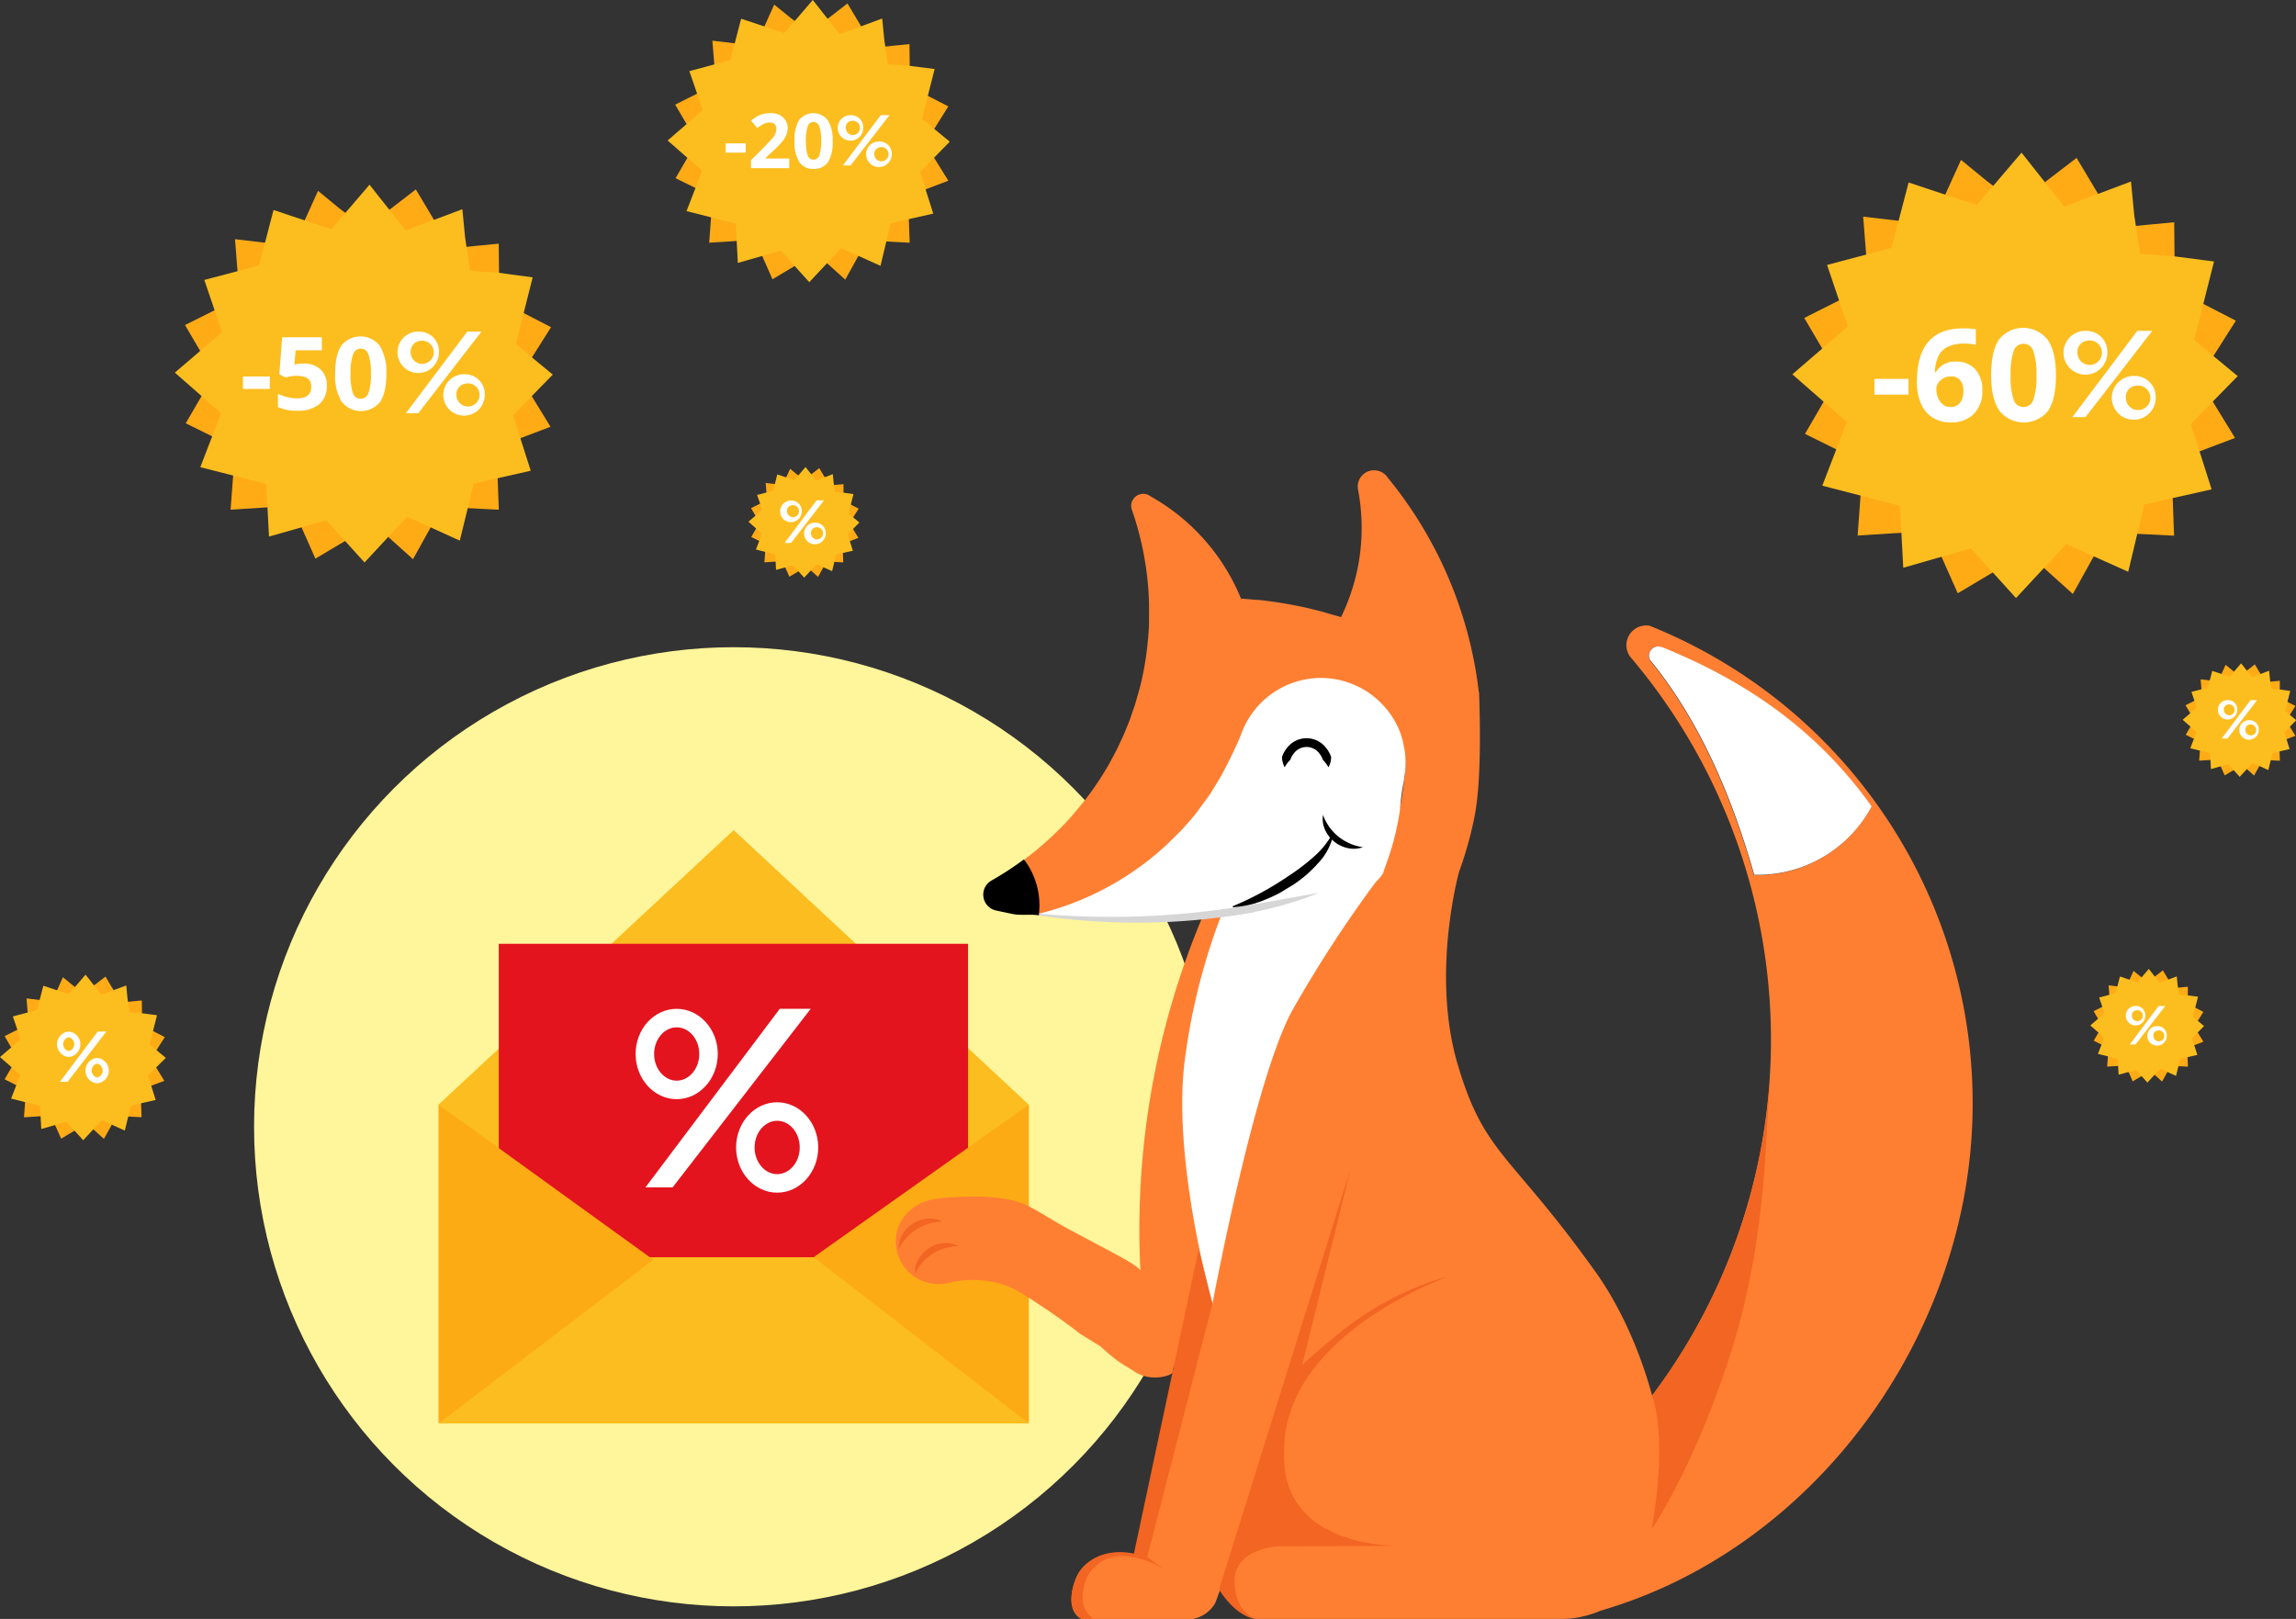
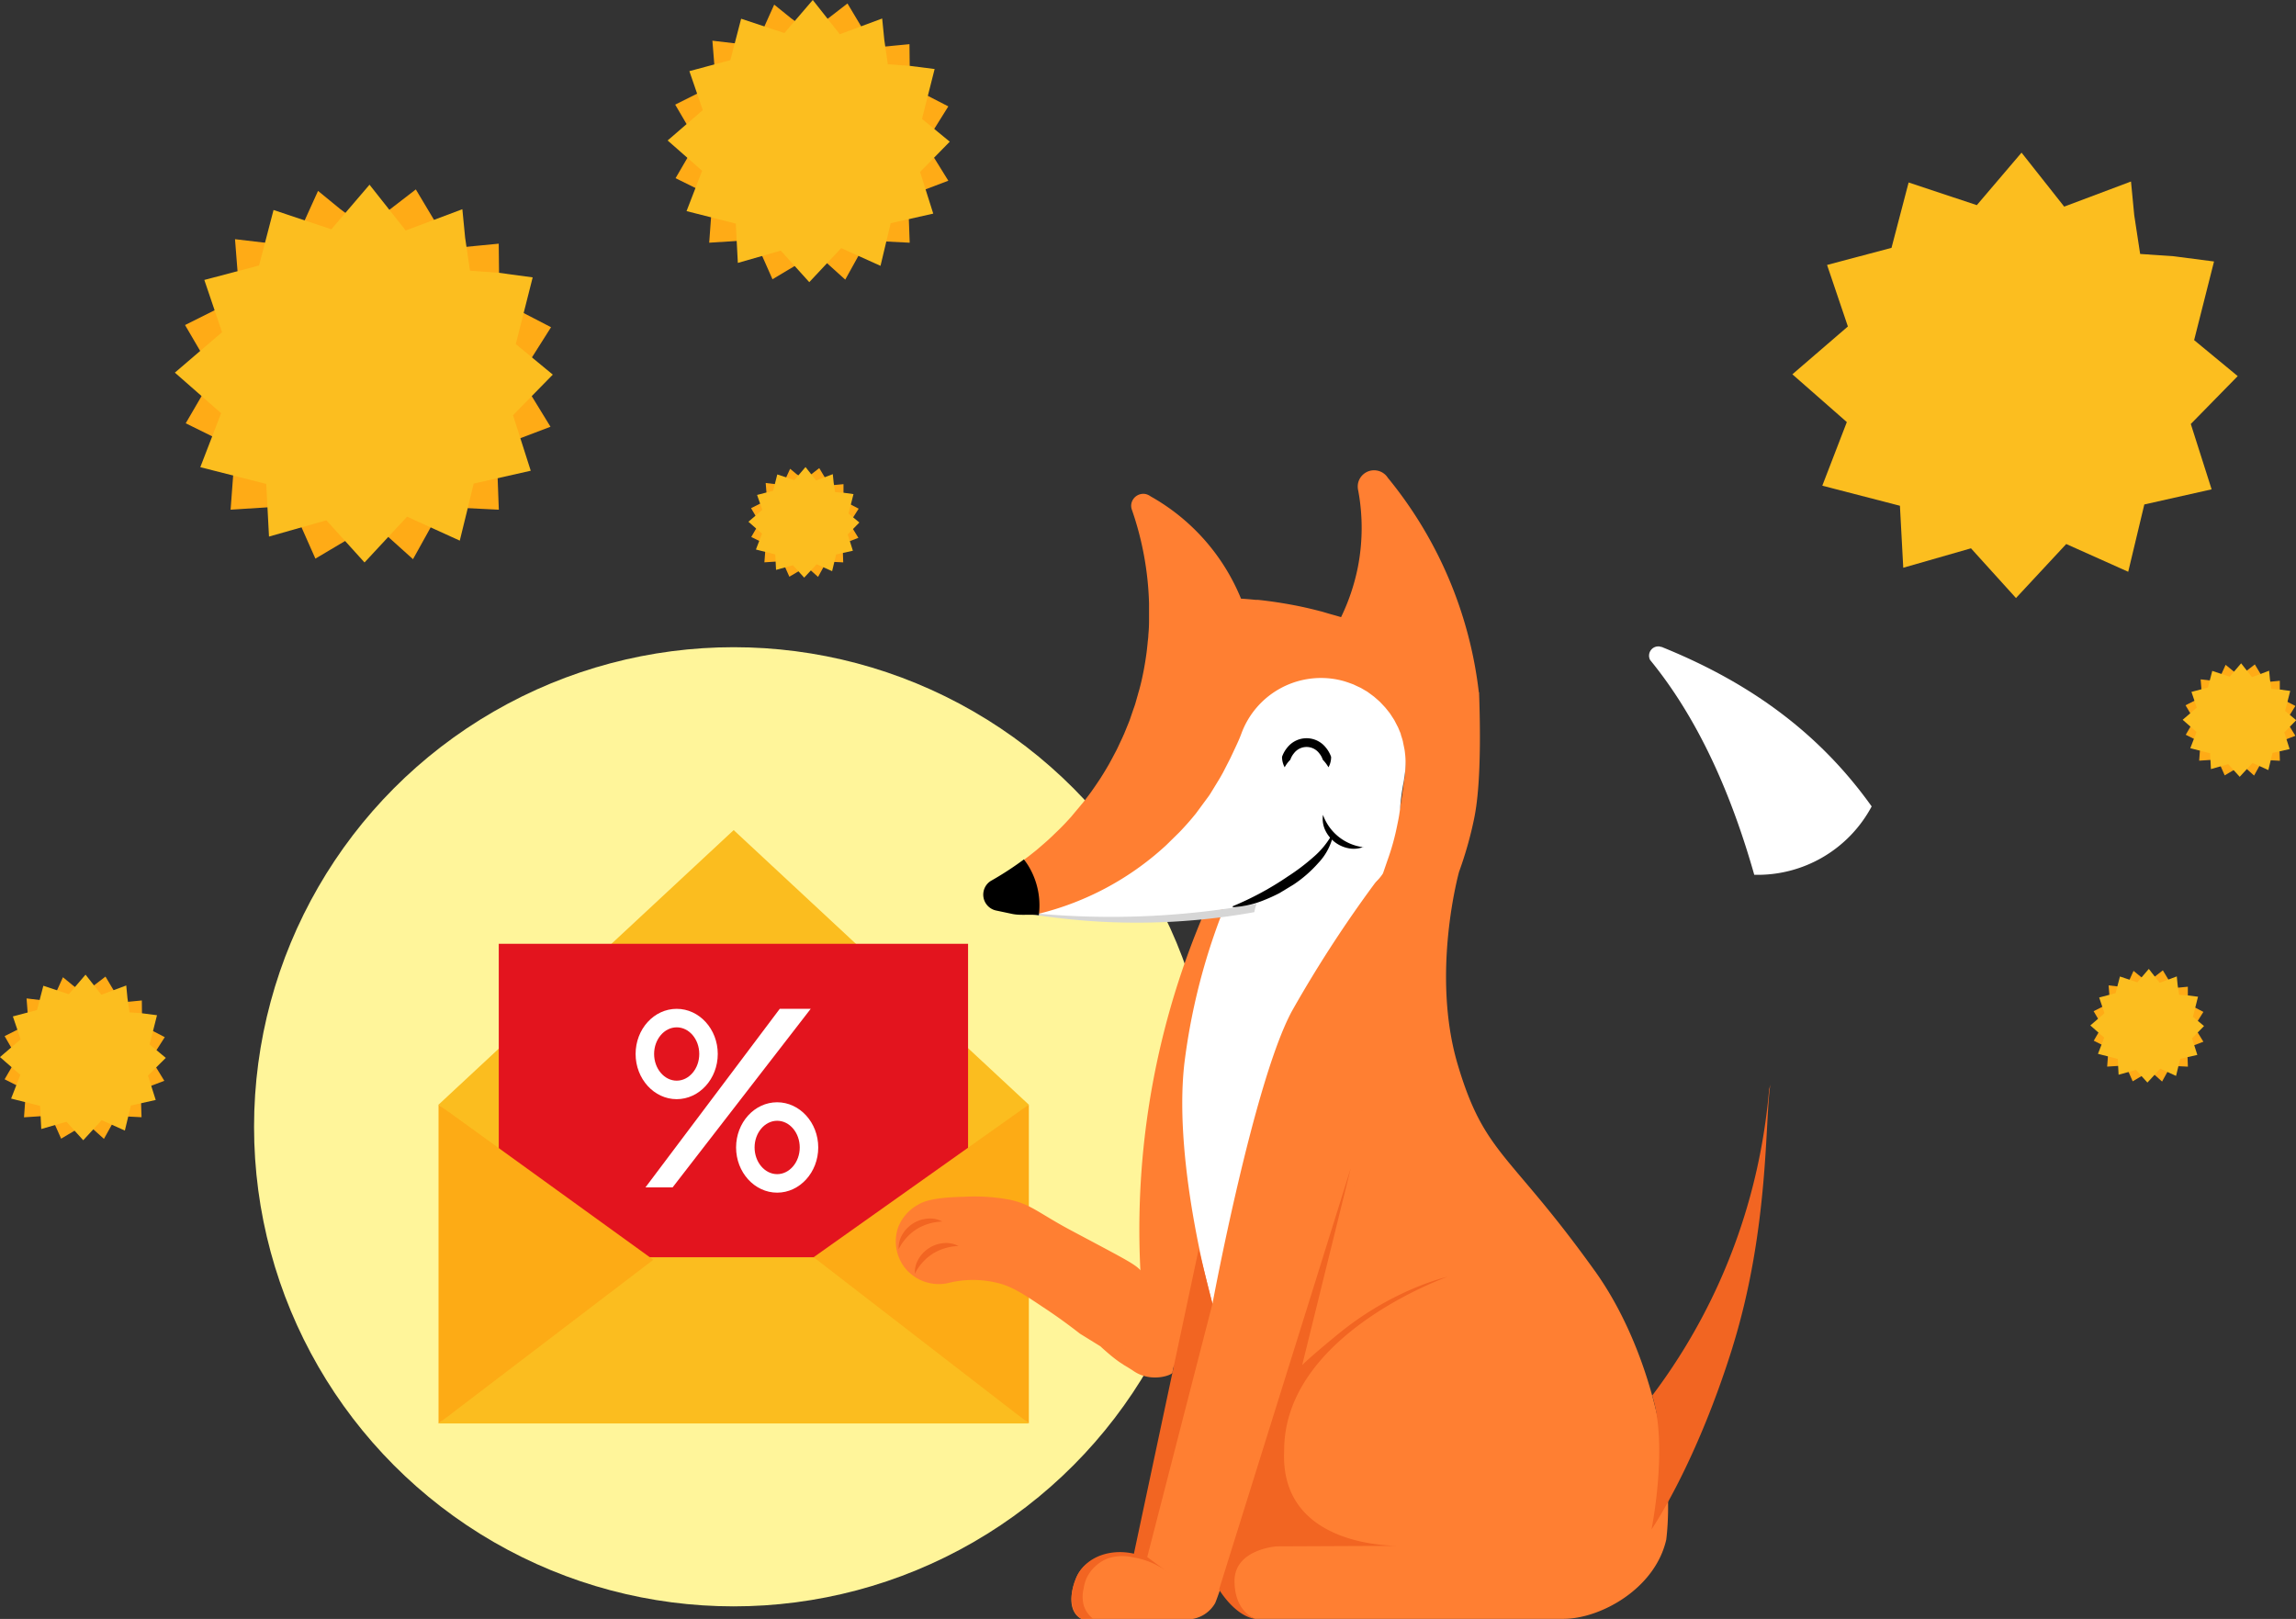
<svg xmlns="http://www.w3.org/2000/svg" width="496.33" height="350">
  <rect width="100%" height="100%" fill="#333333" stroke="none" />
  <style>.K{fill:#ffab16}.L{fill:#fcbe1f}.M{fill:#f26522}</style>
  <circle cx="158.6" cy="243.6" r="103.68" fill="#fff59a" />
  <path d="M158.6 179.46l-63.8 59.36 46.44 37.38 39.4-.7 41.76-36.68-63.8-59.36z" fill="#fbbd1f" />
  <path d="M107.82 204.04h101.45v79.12H107.82z" fill="#e3141e" />
  <path d="M136.26 271.8h46.44l39.7 35.94H94.8l41.46-35.94z" fill="#fbbd1f" />
  <path d="M94.8 238.82v68.93l46.43-35.4L94.8 238.8zm81.08 32.98l46.53 35.93V238.8z" fill="#fdab15" />
  <path d="M146.28 222.1c2.7 0 4.88 2.58 4.88 5.76s-2.2 5.77-4.88 5.77-4.88-2.6-4.88-5.77 2.2-5.76 4.88-5.76m0-4c-4.9 0-8.88 4.37-8.88 9.76s4 9.77 8.88 9.77 8.88-4.37 8.88-9.77-4-9.76-8.88-9.76zM168 242.3c2.7 0 4.88 2.6 4.88 5.77s-2.2 5.77-4.88 5.77-4.88-2.6-4.88-5.77 2.2-5.77 4.88-5.77m0-4c-4.9 0-8.88 4.38-8.88 9.77s4 9.77 8.88 9.77 8.88-4.38 8.88-9.77-4-9.77-8.88-9.77zm.56-20.2l-29.03 38.6h5.87l29.85-38.6h-6.7z" fill="#fff" />
  <g fill="#ff7f32">
    <path d="M246.9 275c-1.5-1.7-2.5-2.15-15.22-8.92-7.05-3.75-8.84-5.75-13.35-6.7a40.92 40.92 0 0 0-9.89-.65c-6.82.14-8.88 1.06-9.88 1.66a9.61 9.61 0 0 0-4.32 4.72 9.25 9.25 0 0 0 1.48 9.11 9.39 9.39 0 0 0 9.13 3.19 22 22 0 0 1 11.61.17c2.7.83 4.85 2.22 9 5 3.43 2.25 6.14 4.3 8 5.75l4.4 2.72c.73.68 1.37 1.23 1.88 1.66 1 .86 1.85 1.47 2.23 1.74l1 .66 1 .6.6.38.27.17a8.2 8.2 0 0 0 1.28.76c3.44 1.64 7.22.27 7.36-.3v-.16c0-.12.07-.35.16-.76l.13-.6.36-4.5a223.34 223.34 0 0 1 2.08-16.33l1-5.87c-.06-.01-1.14 5.06-5.43 26.14C252.8 283 249 277.4 246.9 275z" />
    <path d="M344.77 274.78c-18.46-25.8-23.83-25-29.66-44.66s.3-41.65.3-41.65a82.46 82.46 0 0 0 3.25-11.47c.46-2.28 1.73-9 1.07-27.34h-.05A89.41 89.41 0 0 0 300 103.28h0a3.5 3.5 0 0 0-2.28-1.54 3.54 3.54 0 0 0-4.16 2.8 3.87 3.87 0 0 0 .06 1.57 44.31 44.31 0 0 1-.09 16.51 44.87 44.87 0 0 1-3.63 10.8c-.88-.27-1.77-.5-2.66-.76-.64-.18-1.28-.4-1.93-.55-1.76-.46-3.56-.88-5.37-1.23-2.7-.52-5.36-.92-8-1.2h-.52a83.54 83.54 0 0 0-3.15-.26 44.76 44.76 0 0 0-19.54-22.11 3 3 0 0 0-1.07-.5 2.63 2.63 0 0 0-3.09 2.08 2.51 2.51 0 0 0 .06 1.16 67.27 67.27 0 0 1 3.76 20.38h0v3.8q0 1.5-.15 3c0 .5-.08 1-.13 1.48q-.1 1.13-.24 2.25a70.67 70.67 0 0 1-.64 4c-.26 1.34-.5 2.45-.82 3.65-.1.43-.24.85-.36 1.28a13.88 13.88 0 0 1-.17.61l-.47 1.66c-.17.55-.35 1-.53 1.54l-.65 1.9c-.2.56-.44 1.1-.66 1.65l-.6 1.47-.1.2c-.25.6-.53 1.16-.8 1.74s-.46 1-.7 1.48l-.94 1.78-.73 1.34c-.35.6-.7 1.2-1.07 1.8l-.76 1.22c-.4.6-.8 1.2-1.2 1.78l-.77 1.1a78.99 78.99 0 0 1-1.31 1.74c-.27.35-.53.7-.8 1-.46.57-.94 1.13-1.42 1.7l-.83 1c-.5.55-1 1.1-1.5 1.62l-.88.9c-.52.52-1.05 1-1.58 1.53l-.94.88c-.53.48-1.07.95-1.62 1.42l-1 .86-1.64 1.3-1.12.84c-.15.12-.3.22-.46.33l.62-.43c2.54 3.57 3.2 12.17 3.22 12.1a61.67 61.67 0 0 0 19.66-8.34 63.85 63.85 0 0 0 7.32-5.7l.47-.43q1.47-1.36 2.85-2.82l.57-.6q1.5-1.6 2.86-3.28l.16-.2c1-1.23 1.92-2.5 2.8-3.8.13-.18.24-.37.36-.55.7-1.07 1.4-2.16 2-3.28l.66-1.17a85.22 85.22 0 0 0 1.54-3l.58-1.2c.64-1.4 1.34-2.78 1.87-4.24A18.34 18.34 0 0 1 289 147.59c.6.12 1.2.27 1.8.44l.6.22c.37.12.74.24 1.1.4s.5.23.73.34.6.27.87.42.53.3.8.46.48.28.7.43.55.4.82.6.4.27.57.42.56.5.84.74.3.26.44.4c.3.28.56.58.83.88l.33.36c.28.33.54.67.8 1l.23.3c.27.38.52.78.76 1.18l.15.24a20.52 20.52 0 0 1 .68 1.32l.1.17c.2.48.4 1 .6 1.45v.1c.18.52.34 1 .47 1.57v.05a18.78 18.78 0 0 1 .34 1.66h0a18.18 18.18 0 0 1-.1 6.32v.1c-.25 2.1-.55 4.2-1 6.3a84.32 84.32 0 0 1-3.62 12.94c-14 .2-32 1.05-32.65 4.15-1.1 5.1-5.46 23-10.2 35s2.92 51 2.92 51 5.78 55.66 8.37 68.75c.25 1.22 4 2.68 4 2.68h66.7c7.92 0 19.8-6.45 22.22-17.14 1.98-16.67-3.48-41.37-15.43-58.07z" />
    <path d="M273.4 233.9l-26.23 102.5s-11.78-2.43-14.58 4.85 1.22 8.75 1.22 8.75h24a7 7 0 0 0 4.86-3.4c1.46-2.92 32.06-96.67 32.06-96.67l-.85-27.08z" />
    <path d="M246.9 279.83c-3.34.94-5.77 3.44-6 6.23-.37 4 3.9 6.56 5.2 7.38a12.07 12.07 0 0 0 7.71 1.73c.86 22.58-3 33.1-7 38.5-1 1.42-4.32 5.62-3 8.9s7.6 5.42 8.3 4c1.46-2.92 19.68-109 19.68-109q-4.26-23.37-8.53-46.75a174.3 174.3 0 0 0-16.4 89z" />
  </g>
  <g fill="#fff">
    <path d="M298.84 188.76a269.35 269.35 0 0 0-19.49 29.7c-8.26 15.06-17.25 63.4-17.25 63.4s-8.5-29.85-6.1-51.73a136.21 136.21 0 0 1 11.17-39.83z" />
    <path d="M303.52 168.48v-.1a18.48 18.48 0 0 0 .1-6.33h0l-.34-1.66v-.05c-.13-.53-.3-1.05-.47-1.56v-.12l-.6-1.44-.1-.18-.68-1.32-.15-.24-.76-1.17a3.55 3.55 0 0 0-.23-.31l-.8-1-.33-.36-.83-.88-.44-.4-.84-.73-.57-.43-.82-.6c-.28-.2-.48-.28-.7-.42l-.8-.47-.87-.4-.73-.35-1.1-.4-.6-.2a17.35 17.35 0 0 0-1.79-.45 18.34 18.34 0 0 0-20.71 11.66c-.53 1.46-1.23 2.85-1.87 4.24l-.58 1.22-1.54 3-.66 1.17-2 3.28-.36.55-2.8 3.8-.16.2q-1.38 1.7-2.86 3.28l-.57.6-2.85 2.8-.47.43a62.67 62.67 0 0 1-27 14.38v.2a141.87 141.87 0 0 0 29.52.2c17.23-1.47 13.64-3.55 25.62-3.7 13.9-.2 16.88-2.58 18.44-4.4a9.76 9.76 0 0 0 .74-1l1-2.9a51.67 51.67 0 0 0 2-7.13c.32-1.53.53-2.53.7-4 .14-1.9.35-3.6.87-6.3z" />
  </g>
  <path d="M271.64 195.4a177.13 177.13 0 0 1-48.49 2c-.16 0-.2.26 0 .28a143.14 143.14 0 0 0 48-.48 9.78 9.78 0 0 1 .49-1.8z" fill="#d6d6d6" />
  <path d="M221.36 185.78a68.93 68.93 0 0 1-7.18 4.67h0a3.47 3.47 0 0 0-1.56 2.28 3.51 3.51 0 0 0 2.78 4.13h0l3.5.74c1.87.36 3.8 0 5.66.28a16.43 16.43 0 0 0-3.21-12.1z" />
  <path d="M292 252.53l-28.48 91.13c4.13 6.32 7.9 6.32 7.9 6.32s-4.55-1.34-4.55-8.2 9.1-7.47 9.1-7.47l27.38-.12s-26.84 1.22-25.75-20.64c0-25.14 35.34-37.53 35.34-37.53s-11.66 2.55-23.68 12.4-8 7.65-8 7.65zm-29.9 29.32L248 336.62l4.62 3.4a16.89 16.89 0 0 0-7.74-3.35 9.84 9.84 0 0 0-5.56.31 8.57 8.57 0 0 0-4.31 3.94 8.39 8.39 0 0 0-.75 2.48 7.26 7.26 0 0 0 .07 3.86 6 6 0 0 0 1.9 2.66l-2.37.06a3.74 3.74 0 0 1-1-.75c-2.1-2.26-1.22-7.06.74-9.78 2.32-3.2 6.87-4.6 11.52-3.56l14-65.82z" class="M" />
-   <path d="M351.68 138.54a4.24 4.24 0 0 0 1 3.77 127.91 127.91 0 0 1-4.92 170.48l-1.56 35.36c37.58-10.92 68.25-44.3 77.5-85.17a111.17 111.17 0 0 0-67.11-127.7 4.28 4.28 0 0 0-4.9 3.26zm5 4.16a2 2 0 0 1 2.12-2.92 2.29 2.29 0 0 1 .23.1c19 7.66 34.1 18.54 45.5 34.52a27.94 27.94 0 0 1-25.38 14.78c-4.72-16.6-11.67-33.16-22.44-46.35l-.06-.07z" fill="#ff7f32" />
  <path d="M359.07 139.88a2.29 2.29 0 0 0-.23-.1 2 2 0 0 0-2.12 2.92h0l.06.07c10.77 13.2 17.72 29.74 22.44 46.35a27.94 27.94 0 0 0 25.38-14.78c-11.4-16-26.48-26.86-45.5-34.52-.01.03-.02.05-.03.06z" fill="#fff" />
  <path d="M374.5 291.32c8-25.68 7-49.45 8.2-56.83l-.26 1a130.66 130.66 0 0 1-2.71 17.51 127.23 127.23 0 0 1-22.57 48.71c3.5 10.9-.15 28.93-.15 28.93s9.47-13.64 17.5-39.32z" class="M" />
  <path d="M287.18 165.88a8.16 8.16 0 0 0-1.23-1.63 4.29 4.29 0 0 0-.79-1.42 3.42 3.42 0 0 0-5.43 0 4.42 4.42 0 0 0-.8 1.42 6.93 6.93 0 0 0-1.22 1.63 4.74 4.74 0 0 1-.57-2.26 6.46 6.46 0 0 1 1.13-2 5.31 5.31 0 0 1 8.34 0 6.69 6.69 0 0 1 1.14 2 4.52 4.52 0 0 1-.57 2.26zm7.55 17.22a5.66 5.66 0 0 1-3.24.28 7 7 0 0 1-5.06-4 5.78 5.78 0 0 1-.44-3.22 10.68 10.68 0 0 0 8.74 7z" />
  <path d="M288.28 180.16a12.79 12.79 0 0 1-3.3 6.41 27.24 27.24 0 0 1-5.36 4.67l-3 1.82a34.23 34.23 0 0 1-3.2 1.47 20.88 20.88 0 0 1-6.9 1.6l-.07-.2a66 66 0 0 0 12-6.49 45.26 45.26 0 0 0 5.43-4.11 18.05 18.05 0 0 0 4.23-5.24z" />
-   <path d="M285.2 193a77.29 77.29 0 0 1-14.1 4.16 76.35 76.35 0 0 1-8.82 1.18l-.5-.94 9.88-2z" fill="#d6d6d6" />
  <path d="M194.26 270.07a5.7 5.7 0 0 1 .78-3.15 7 7 0 0 1 5.48-3.47 5.59 5.59 0 0 1 3.18.64 11.28 11.28 0 0 0-5.57 1.65 11.06 11.06 0 0 0-3.87 4.33zm3.5 5.3a5.7 5.7 0 0 1 .78-3.15 7 7 0 0 1 2.31-2.41 6.83 6.83 0 0 1 3.17-1.06 5.67 5.67 0 0 1 3.18.63 11.28 11.28 0 0 0-5.57 1.66 11.06 11.06 0 0 0-3.87 4.33z" class="M" />
  <path d="M79.32 49.5l4.67-4 5.9-4.55 7.6 12.73 10.32-1q.06 6.13.13 12.28l11.18 5.78q-3.4 5.34-6.76 10.68L119 92.26l-11.67 4.43q.26 6.75.5 13.5l-12.28-.6-6.27 11.3-8.47-7.62-12.63 7.5-5.07-11.44-13.26.86q.48-6.7 1-13.4l-10.7-5.28L46.27 81 40 70.27l11.8-5.9-1-12.66 12.55 1.48q2.7-6 5.4-11.92l4.8 3.93z" class="K" />
  <path d="M101.6 58.53l6.17.44 7.38 1-3.65 14.42 8 6.6q-4.3 4.4-8.6 8.78 1.92 6 3.83 12l-12.34 2.78q-1.47 6.17-3 12.33L88 111.7l-9.2 9.9-8.25-9.12-12.4 3.52-.6-11.38L43.3 101l4.5-11.67-10-8.77L48 71.82l-3.83-11.3L56 57.4q1.56-6 3.13-12l12.5 4.17 8.25-9.64 7.82 9.9 12.25-4.6.6 6.17z" class="L" />
  <path d="M175.3 7.15l3.5-3 4.4-3.4q2.85 4.77 5.7 9.54l7.7-.74.1 9.18L205 23l-5 8 5 8.07-8.72 3.3.37 10.1-9.25-.47-4.68 8.45-6.33-5.7-9.4 5.62-3.78-8.54-9.9.64.73-10-8-3.95 4.6-7.9-4.68-8 8.8-4.4L154 8.8l9.36 1.1 4-8.9L171 3.94z" class="K" />
  <path d="M191.92 13.9l4.6.32 5.52.7-2.73 10.78 6 4.93-6.42 6.55 2.85 9-9.2 2.07-2.2 9.22-8.5-3.83-6.9 7.36-6.16-6.82-9.28 2.66-.45-8.5-10.64-2.7 3.37-8.72-7.46-6.55 7.6-6.56-2.9-8.43 8.86-2.38 2.33-8.95 9.35 3.1L175.7 0l5.84 7.4L190.7 4l.46 4.6z" class="L" />
  <path d="M18.2 214.9l2-1.77 2.6-2 3.34 5.6 4.52-.44.06 5.4 4.9 2.53-3 4.7 2.9 4.74-5.12 1.94.2 5.93-5.38-.27-2.75 4.95-3.72-3.34-5.53 3.3-2.23-5-5.8.38.43-5.88L1 233.33l2.7-4.64L1 224l5.17-2.6-.43-5.55 5.5.65 2.37-5.23 2.1 1.73z" class="K" />
  <path d="M28 218.86l2.7.2 3.24.42-1.6 6.32 3.5 2.9-3.85 3.84 1.67 5.26-5.37 1.2-1.3 5.42-5-2.25-4 4.34-3.62-4-5.45 1.57-.26-5-6.26-1.58 2-5.12-4.4-3.85 4.46-3.84-1.68-4.95L8 218.36l1.37-5.25 5.5 1.83 3.62-4.23 3.42 4.34 5.38-2 .26 2.7z" class="L" />
  <path d="M174 103.74l1.37-1.2 1.73-1.34 2.24 3.75 3-.28v3.6l3.28 1.7-2 3.14 1.94 3.17-3.42 1.3.14 4-3.6-.18-1.84 3.32-2.5-2.24-3.7 2.2-1.5-3.36-3.9.25.3-3.93-3.14-1.55 1.8-3.1-1.84-3.13 3.46-1.74-.3-3.7 3.68.43 1.6-3.5 1.4 1.16z" class="K" />
  <path d="M180.53 106.4l1.8.12 2.17.3-1.07 4.2 2.34 1.94-2.52 2.58 1.12 3.52-3.62.8-.87 3.62-3.34-1.5-2.7 2.9-2.43-2.68-3.65 1-.17-3.34-4.18-1.06 1.32-3.43-2.94-2.57 3-2.58-1.13-3.22 3.47-.9.9-3.53 3.68 1.23 2.42-2.83 2.3 2.9 3.6-1.36.18 1.8z" class="L" />
-   <path d="M436.4 44.28l5.5-4.78 7-5.36q4.48 7.53 9 15.06l12.1-1.15.15 14.48q6.58 3.4 13.18 6.8l-8 12.6 7.82 12.75-13.76 5.2q.3 8 .58 15.93l-14.48-.72q-3.7 6.66-7.4 13.32l-10-9-14.88 8.85-6-13.48-15.64 1q.57-7.9 1.15-15.78l-12.53-6.2 7.24-12.46q-3.7-6.3-7.4-12.6l13.9-7-1.16-14.9 14.78 1.73q3.18-7 6.37-14l5.65 4.63z" class="K" />
  <path d="M462.64 54.9l7.27.5 8.7 1.13q-2.16 8.5-4.3 17l9.42 7.78-10.14 10.35q2.25 7.06 4.5 14.13l-14.55 3.27-3.48 14.55-13.4-6-10.86 11.68-9.73-10.75-14.64 4.2-.72-13.4-16.78-4.34 5.3-13.75-11.77-10.33 12-10.34q-2.25-6.66-4.5-13.3l13.93-3.7 3.7-14.13 14.74 4.9L437 33l9.22 11.67 14.44-5.43.7 7.28z" class="L" />
  <path d="M484.26 146.23l1.4-1.22 1.77-1.37 2.3 3.84 3.1-.3v3.7l3.37 1.74-2 3.2 2 3.25-3.5 1.33.15 4.07-3.7-.2-1.88 3.4-2.55-2.3-3.8 2.26-1.52-3.44-4 .26.3-4-3.2-1.6 1.85-3.18-1.9-3.2 3.57-1.8-.3-3.8 3.77.44 1.63-3.58 1.44 1.18z" class="K" />
  <path d="M491 148.94l1.86.13 2.22.3-1.1 4.33 2.4 2-2.58 2.64 1.15 3.6-3.7.84-.9 3.7-3.42-1.54-2.77 3-2.48-2.74-3.74 1.07-.18-3.42-4.28-1.1 1.35-3.5-3-2.64 3.05-2.63-1.15-3.4 3.56-.94.94-3.6 3.76 1.26 2.48-2.9 2.35 3 3.7-1.4.18 1.86z" class="L" />
  <path d="M464.38 212.35l1.4-1.2 1.77-1.37 2.3 3.84 3.1-.3v3.7l3.36 1.74-2 3.2 2 3.25-3.5 1.33.15 4.06-3.7-.18-1.88 3.4-2.55-2.3-3.8 2.25-1.52-3.43-4 .25.3-4-3.2-1.6 1.85-3.18-1.88-3.2 3.54-1.78-.3-3.8 3.77.44 1.62-3.58 1.44 1.18z" class="K" />
  <path d="M471.07 215.07l1.86.13 2.22.28-1.1 4.34 2.4 2-2.6 2.64 1.15 3.6-3.7.84-.9 3.7-3.42-1.56-2.77 3-2.48-2.74-3.75 1.05-.18-3.42-4.28-1.1 1.35-3.5-3-2.64 3.06-2.64-1.15-3.4 3.55-.94.94-3.6 3.76 1.26 2.48-2.9 2.35 3 3.7-1.38.18 1.85z" class="L" />
-   <path d="M52.52 84.08V81.4h5.8v2.68zm13.12-5.48a5.14 5.14 0 0 1 3.66 1.27 4.61 4.61 0 0 1 1.35 3.51 5.08 5.08 0 0 1-1.63 4 7 7 0 0 1-4.68 1.41 9.27 9.27 0 0 1-4.26-.8v-2.86a9.88 9.88 0 0 0 4.14 1c2 0 3.07-.83 3.07-2.5s-1.06-2.38-3.18-2.38a8.48 8.48 0 0 0-1.26.11 9.5 9.5 0 0 0-1.13.25l-1.33-.7.6-8h8.58v2.82h-5.65l-.3 3.08.38-.07a6.9 6.9 0 0 1 1.63-.14zm17.88 2.2q0 4.1-1.36 6.1a5.32 5.32 0 0 1-8.32-.07 10.78 10.78 0 0 1-1.39-6q0-4.17 1.36-6.13a5.29 5.29 0 0 1 8.31.09 10.79 10.79 0 0 1 1.4 6.02zm-7.74 0a12.08 12.08 0 0 0 .5 4.14 1.76 1.76 0 0 0 3.38 0 11.68 11.68 0 0 0 .52-4.12 11.86 11.86 0 0 0-.52-4.16A1.76 1.76 0 0 0 78 75.37a1.73 1.73 0 0 0-1.68 1.26 12.16 12.16 0 0 0-.54 4.16zm15.05-7.1a2.5 2.5 0 1 1-2.06 2.46 2.28 2.28 0 0 1 2.06-2.46m0-2a4.48 4.48 0 1 0 4.06 4.46 4.27 4.27 0 0 0-4.06-4.46zm9.9 11.22a2.5 2.5 0 1 1-2.06 2.47 2.3 2.3 0 0 1 2.06-2.47m0-2a4.48 4.48 0 1 0 4.06 4.46 4.26 4.26 0 0 0-4.06-4.46zm.27-9.22L87.75 89.33h2.68l13.64-17.64H101zM156.86 33v-2h4.34v2zm13.74 3.36h-8.25v-1.72l3-3 1.72-1.85a4.29 4.29 0 0 0 .58-1 2.38 2.38 0 0 0 .18-.91 1.33 1.33 0 0 0-.39-1.05 1.53 1.53 0 0 0-1.05-.34 3 3 0 0 0-1.33.31 6.47 6.47 0 0 0-1.34.89l-1.36-1.6a9.41 9.41 0 0 1 1.44-1 5.56 5.56 0 0 1 1.26-.47 6.36 6.36 0 0 1 1.51-.16 4.44 4.44 0 0 1 1.95.4A3.1 3.1 0 0 1 169.8 26a3 3 0 0 1 .47 1.65 4.07 4.07 0 0 1-.29 1.52 5.63 5.63 0 0 1-.89 1.45 21.21 21.21 0 0 1-2.09 2.13l-1.52 1.42v.1h5.14zm9.4-5.86a8.16 8.16 0 0 1-1 4.54 3.54 3.54 0 0 1-3.12 1.47 3.47 3.47 0 0 1-3.12-1.52 8 8 0 0 1-1-4.49 8.21 8.21 0 0 1 1-4.57 3.94 3.94 0 0 1 6.19.07 8 8 0 0 1 1.05 4.5zm-5.77 0a9.11 9.11 0 0 0 .37 3.09 1.3 1.3 0 0 0 1.27.93 1.32 1.32 0 0 0 1.26-1 9 9 0 0 0 .38-3.07 8.72 8.72 0 0 0-.39-3.09 1.32 1.32 0 0 0-1.25-1 1.3 1.3 0 0 0-1.26 1 8.77 8.77 0 0 0-.41 3.14zm9.87-4.37a1.54 1.54 0 1 1-1.27 1.52 1.41 1.41 0 0 1 1.27-1.52m0-1.23a2.76 2.76 0 1 0 2.51 2.75 2.63 2.63 0 0 0-2.51-2.75zm6.12 6.93a1.54 1.54 0 1 1-1.22 1.52 1.41 1.41 0 0 1 1.27-1.52m0-1.24a2.77 2.77 0 1 0 2.5 2.76 2.64 2.64 0 0 0-2.5-2.76zm.13-5.7l-8.18 10.87h1.65l8.42-10.87h-1.9zm214.8 60.42v-3.4h7.36v3.4zm9.18-2.68q0-5.9 2.52-8.78 2.52-2.88 7.53-2.86a14.39 14.39 0 0 1 2.69.2v3.36a11.22 11.22 0 0 0-2.42-.27 8.4 8.4 0 0 0-3.55.65 4.4 4.4 0 0 0-2.06 1.93 8.7 8.7 0 0 0-.81 3.63h.18a4.65 4.65 0 0 1 4.34-2.31 5.43 5.43 0 0 1 4.2 1.65 6.66 6.66 0 0 1 1.52 4.63 6.86 6.86 0 0 1-1.81 5 6.69 6.69 0 0 1-5 1.86 7.21 7.21 0 0 1-3.87-1 6.64 6.64 0 0 1-2.55-3 11.23 11.23 0 0 1-.91-4.69zm7.24 5.36a2.5 2.5 0 0 0 2.08-.9 4 4 0 0 0 .73-2.58 3.49 3.49 0 0 0-.68-2.29 2.47 2.47 0 0 0-2.05-.84 3.19 3.19 0 0 0-2.2.83 2.58 2.58 0 0 0-.91 1.93 4.39 4.39 0 0 0 .86 2.74 2.62 2.62 0 0 0 2.17 1.11zm22.82-6.85q0 5.2-1.72 7.7a6.73 6.73 0 0 1-10.53-.08q-1.76-2.6-1.76-7.63c0-3.5.57-6.1 1.72-7.76a6.7 6.7 0 0 1 10.52.12c1.18 1.74 1.77 4.28 1.77 7.64zm-9.8 0a15.21 15.21 0 0 0 .64 5.24 2.19 2.19 0 0 0 2.14 1.61 2.22 2.22 0 0 0 2.14-1.6 14.88 14.88 0 0 0 .66-5.22 14.74 14.74 0 0 0-.67-5.26 2.22 2.22 0 0 0-2.13-1.59 2.2 2.2 0 0 0-2.13 1.59 15.32 15.32 0 0 0-.65 5.23zm16.62-7.5a2.65 2.65 0 1 1-2.18 2.61 2.43 2.43 0 0 1 2.18-2.61m0-2.1a4.74 4.74 0 1 0 4.29 4.72 4.52 4.52 0 0 0-4.29-4.72zm10.46 11.86a2.65 2.65 0 1 1-2.17 2.6 2.42 2.42 0 0 1 2.17-2.61m0-2.1A4.74 4.74 0 1 0 466 86a4.52 4.52 0 0 0-4.29-4.72zm.3-9.76L448 90.17h2.83l14.42-18.64h-3.23zM14.85 224.24a1.54 1.54 0 0 1 0 3 1.54 1.54 0 0 1 0-3m0-1.23a2.76 2.76 0 0 0 0 5.5 2.76 2.76 0 0 0 0-5.5zm6.15 6.93a1.54 1.54 0 0 1 0 3 1.54 1.54 0 0 1 0-3m0-1.23a2.76 2.76 0 0 0 0 5.5 2.76 2.76 0 0 0 0-5.5zm.13-5.7l-8.18 10.88h1.65L23 223h-1.88zM171.2 109.22a1.3 1.3 0 1 1-1.08 1.29 1.21 1.21 0 0 1 1.08-1.29m0-1a2.34 2.34 0 1 0 2.12 2.33 2.23 2.23 0 0 0-2.12-2.33zm5.18 5.78a1.31 1.31 0 1 1-1.08 1.29 1.21 1.21 0 0 1 1.08-1.29m0-1a2.34 2.34 0 1 0 2.12 2.33 2.23 2.23 0 0 0-2.12-2.33zm.15-4.83l-6.93 9.22h1.4l7.12-9.22h-1.6zm305.2 44.13a1.17 1.17 0 1 1-1 1.15 1.08 1.08 0 0 1 1-1.15m0-.94a2.1 2.1 0 1 0 1.91 2.09 2 2 0 0 0-1.91-2.09zm4.65 5.28a1.18 1.18 0 1 1-1 1.16 1.08 1.08 0 0 1 1-1.16m0-.94a2.11 2.11 0 1 0 1.91 2.1 2 2 0 0 0-1.91-2.1zm.12-4.34l-6.23 8.3h1.26l6.4-8.3h-1.44zm-24.65 67.06a1.18 1.18 0 1 1-1 1.16 1.08 1.08 0 0 1 1-1.16m0-.94a2.11 2.11 0 1 0 1.91 2.1 2 2 0 0 0-1.91-2.1zm4.65 5.3a1.18 1.18 0 1 1-1 1.16 1.07 1.07 0 0 1 1-1.16m0-.94a2.11 2.11 0 1 0 1.9 2.1 2 2 0 0 0-1.9-2.1zm.14-4.35l-6.24 8.3h1.26l6.4-8.3h-1.43z" fill="#fff" />
</svg>